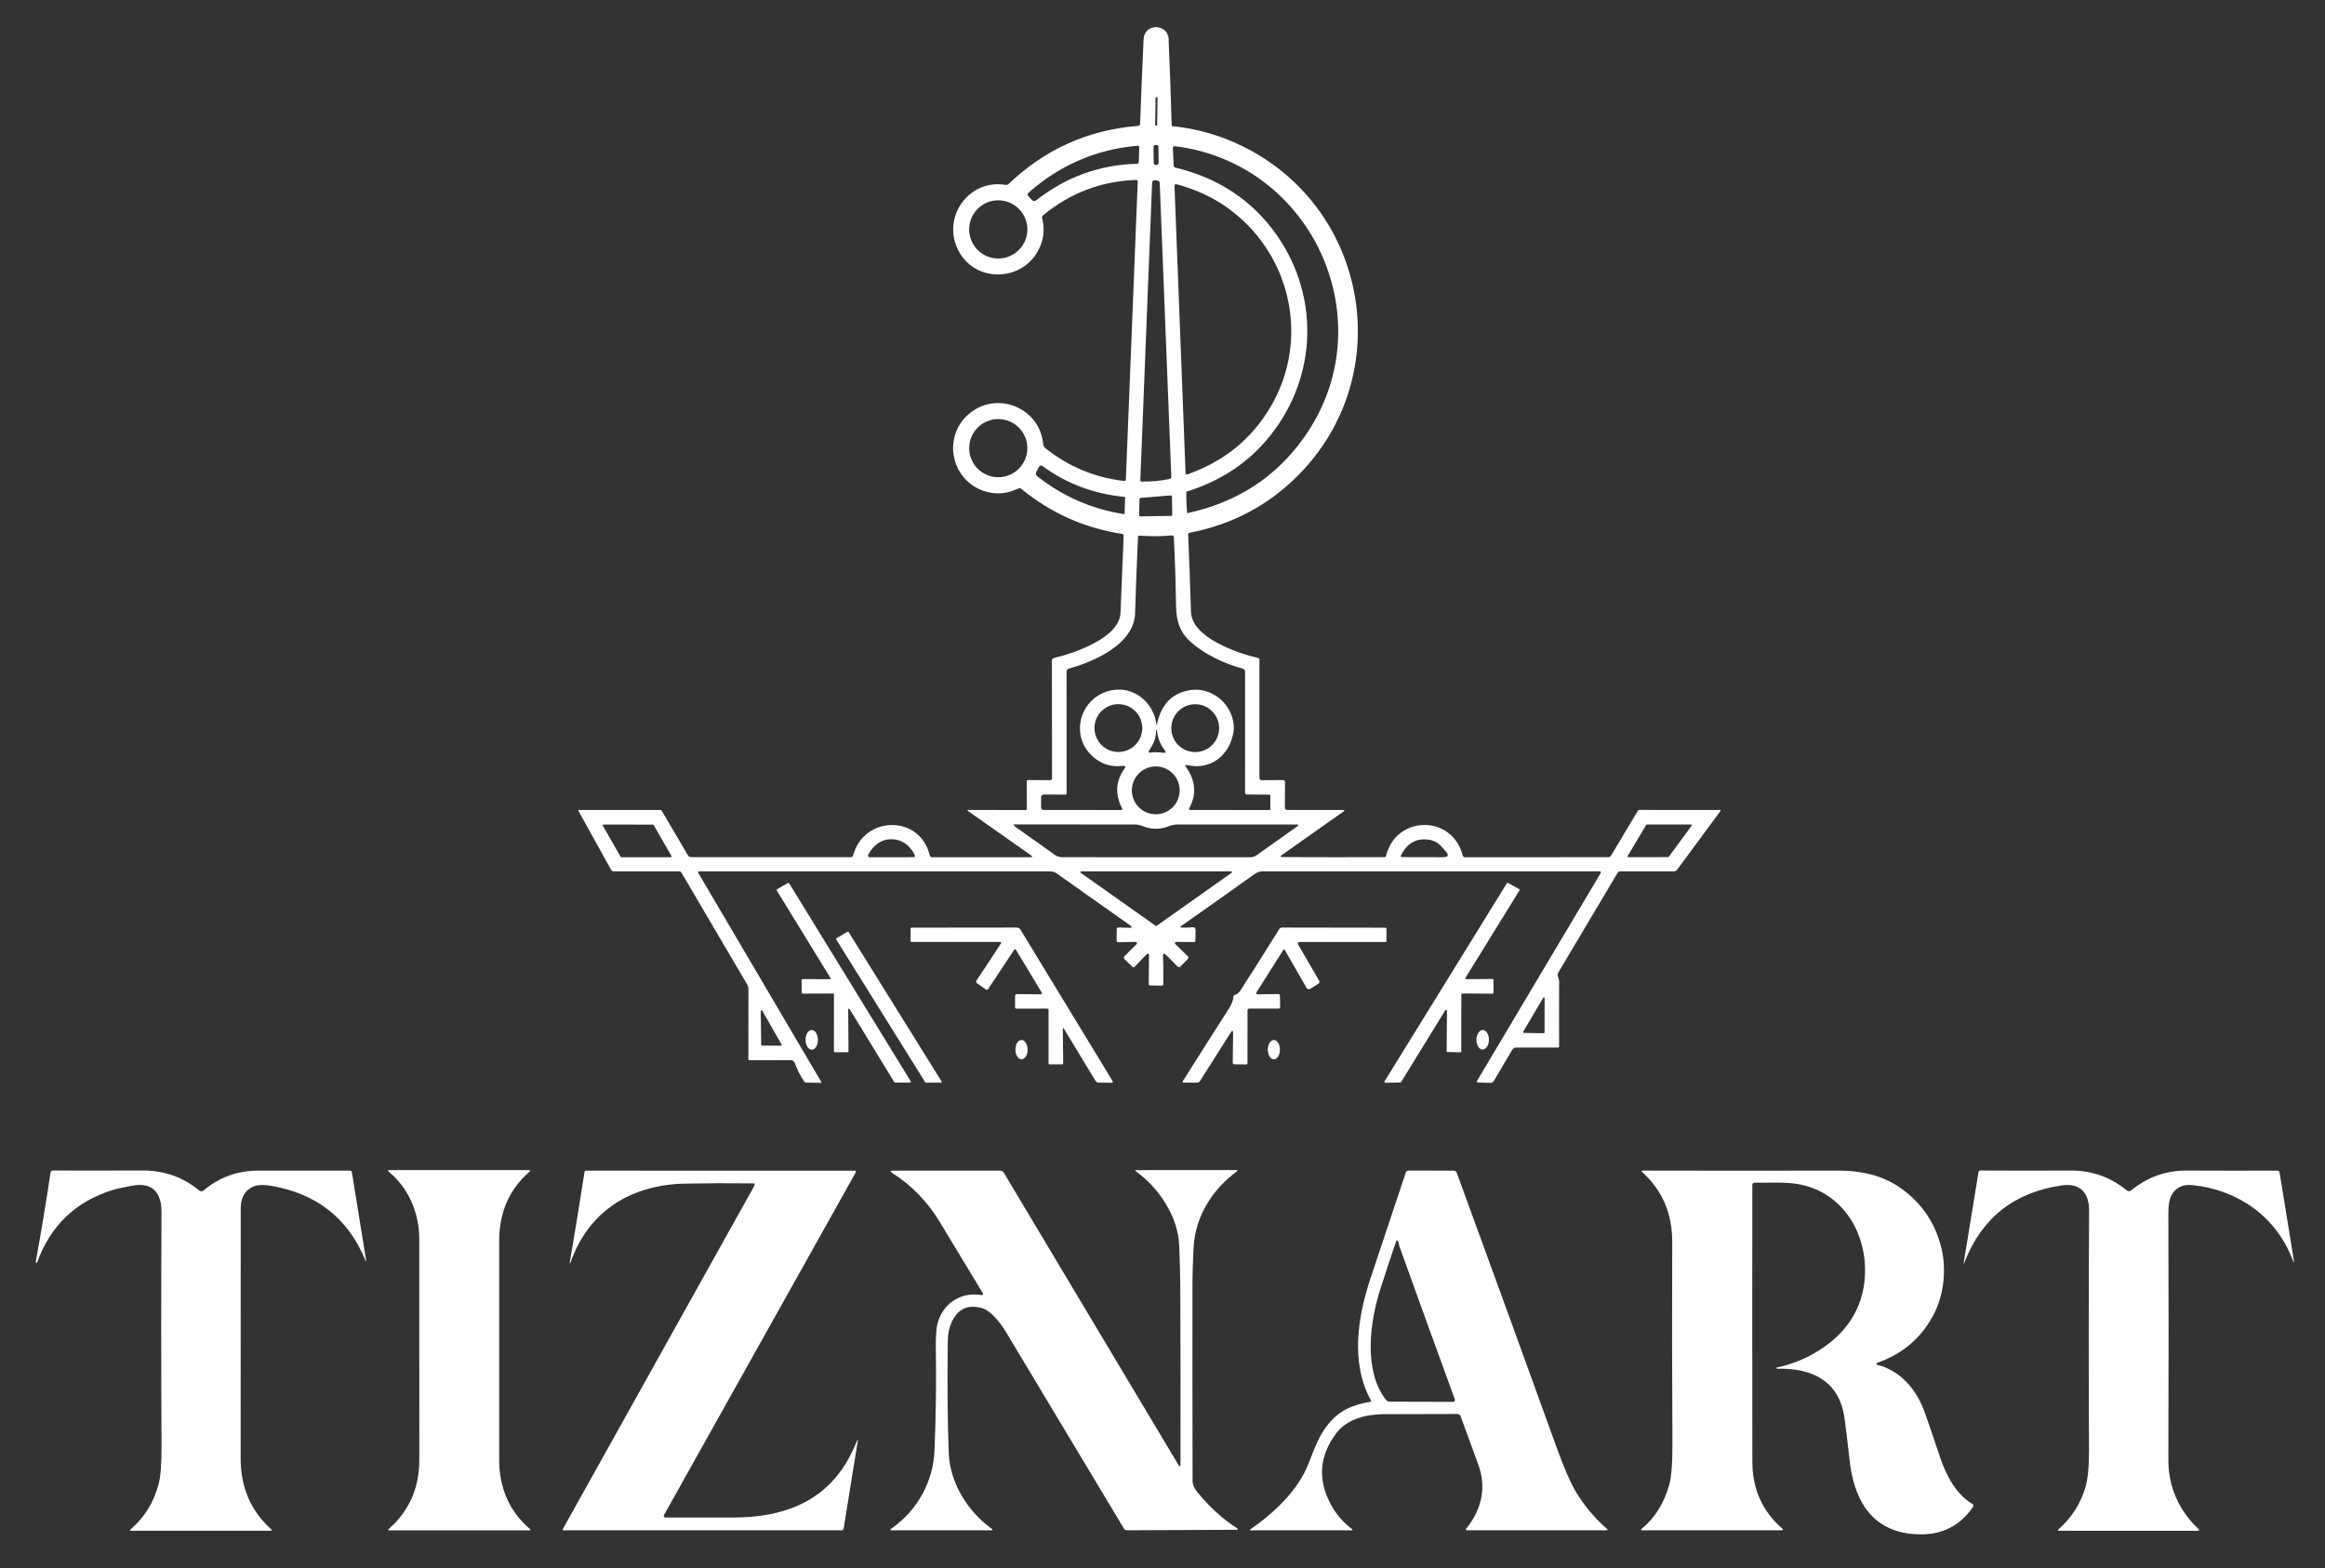
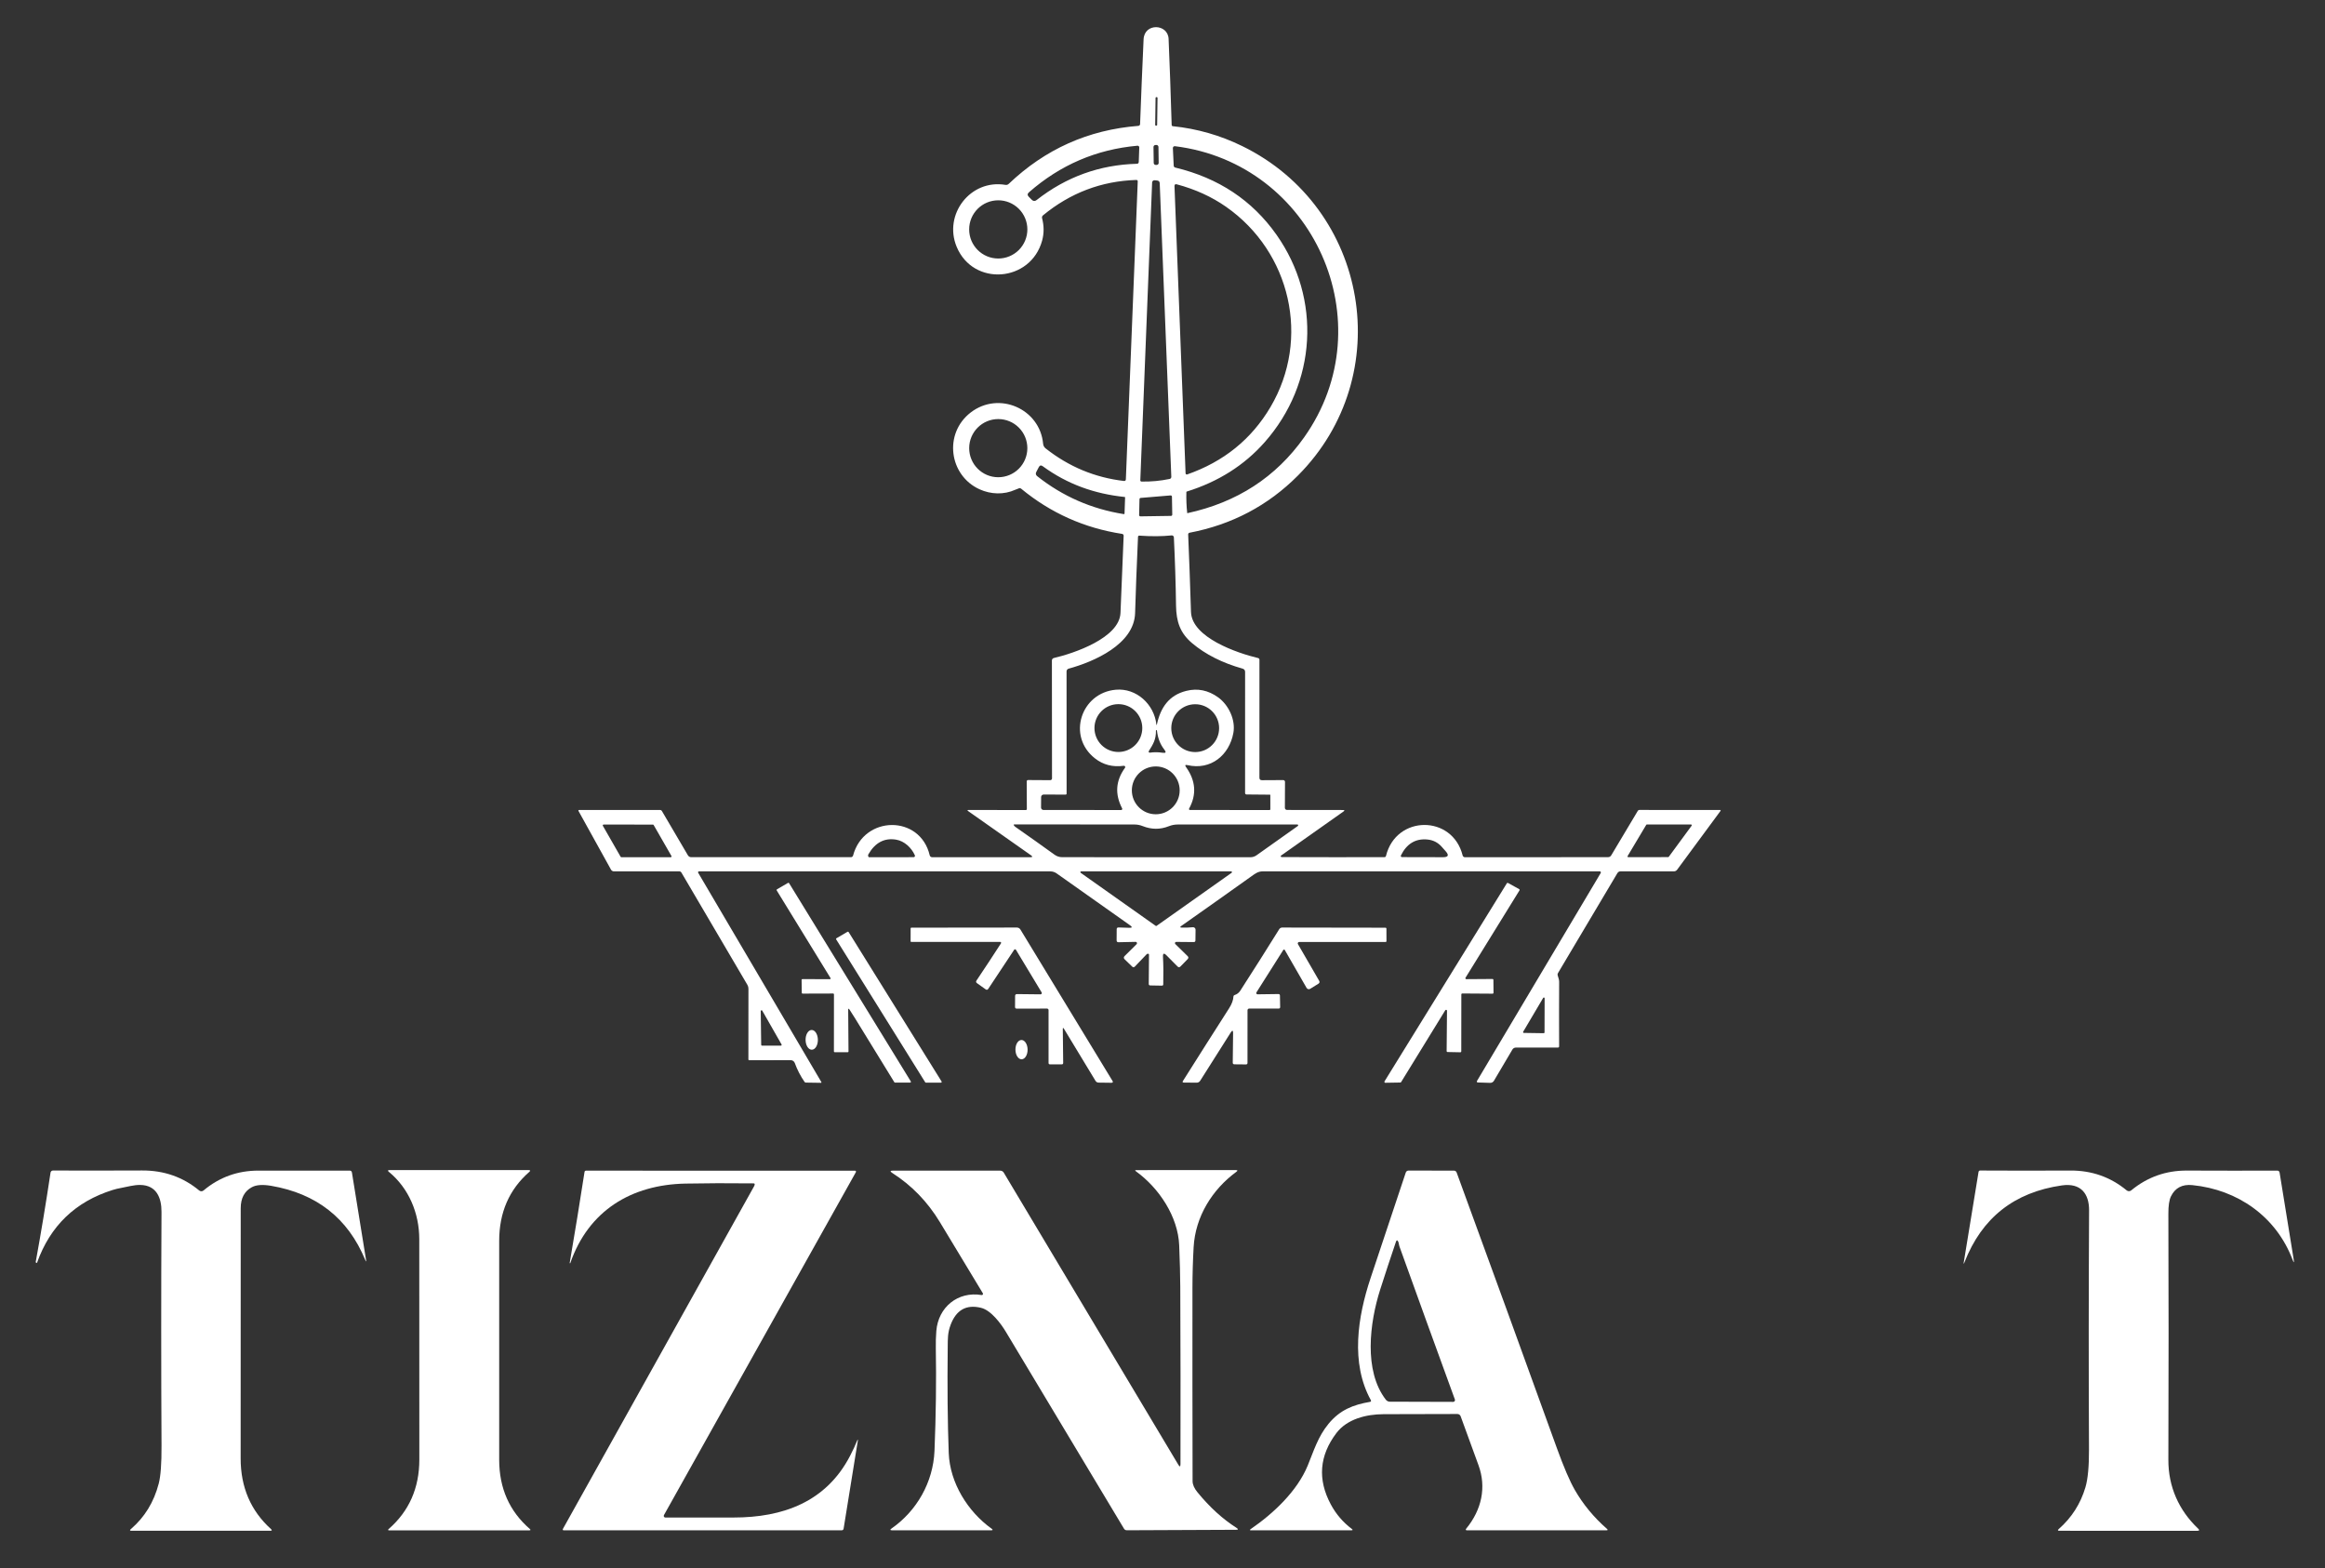
<svg xmlns="http://www.w3.org/2000/svg" xml:space="preserve" viewBox="28.08 196.56 1021.68 689.04" version="1.1" style="max-height: 500px" width="1021.68" height="689.04">
  <rect x="28.08" y="196.56" width="1021.68" height="689.04" fill="#333333" stroke="none" />
  <desc>Created with Fabric.js 5.2.4</desc>
  <defs>
</defs>
  <rect fill="transparent" height="100%" width="100%" y="0" x="0" />
  <g id="3ae0c4ee-c929-4ab0-bb19-b503ef0202ff" transform="matrix(1 0 0 1 540 540)">
    <rect height="1080" width="1080" ry="0" rx="0" y="-540" x="-540" style="stroke: none; stroke-width: 1; stroke-dasharray: none; stroke-linecap: butt; stroke-dashoffset: 0; stroke-linejoin: miter; stroke-miterlimit: 4; fill: rgb(255,255,255); fill-rule: nonzero; opacity: 1; visibility: hidden;" />
  </g>
  <g id="4d676c29-b72a-41d9-90a2-ccd4a5e83d51" transform="matrix(1 0 0 1 540 540)">
</g>
  <g transform="matrix(1 0 0 1 540 540)">
    <g style="">
      <g transform="matrix(1 0 0 1 -6.83 -99.55)">
        <path stroke-linecap="round" d="M 550.84 366.24 Q 550.98 366.35 551.17 366.35 Q 574.07 366.43 596.27 366.38 Q 596.84 366.37 596.97 365.82 C 601.43 347.77 626.2 347.7 630.65 365.63 C 630.769 366.095 631.185 366.42 631.66 366.42 L 694.52 366.38 Q 695.47 366.38 695.96 365.56 L 707.64 346 C 707.782 345.77 708.032 345.629 708.3 345.63 L 743.79 345.65 C 743.88 345.65 743.961 345.701 744.001 345.783 C 744.04 345.865 744.032 345.964 743.98 346.04 L 724.9 371.91 C 724.574 372.356 724.05 372.62 723.49 372.62 L 700.04 372.62 Q 699.12 372.62 698.65 373.41 L 672.54 417.33 Q 672.26 417.8 672.41 418.33 C 672.68 419.28 673.07 420.15 673.06 421.18 Q 672.98 434.67 673.05 449.54 C 673.053 449.674 673.001 449.804 672.907 449.9 C 672.813 449.996 672.684 450.05 672.55 450.05 L 654.04 450.05 C 653.408 450.05 652.825 450.385 652.51 450.93 L 644.4 464.65 C 644.06 465.23 643.428 465.579 642.75 465.56 L 637.45 465.39 Q 636.57 465.36 637.02 464.61 L 691.33 373.34 C 691.419 373.192 691.421 373.008 691.334 372.857 C 691.248 372.707 691.086 372.612 690.91 372.61 Q 616.82 372.65 542.82 372.62 C 540.71 372.62 539.45 373.64 537.83 374.79 Q 522.8 385.51 507.01 396.61 Q 506.02 397.3 507.22 397.34 Q 509.47 397.42 512.11 397.17 C 512.415 397.142 512.718 397.245 512.943 397.455 C 513.168 397.665 513.294 397.961 513.29 398.27 L 513.23 402.98 Q 513.22 403.69 512.51 403.69 L 504.77 403.62 C 504.548 403.615 504.346 403.747 504.263 403.955 C 504.179 404.162 504.229 404.402 504.39 404.56 L 509.79 409.85 Q 510.47 410.52 509.8 411.2 L 506.67 414.4 Q 506.02 415.07 505.36 414.41 L 500.49 409.5 Q 498.85 407.84 498.97 410.17 Q 499.26 415.51 499.09 422.25 Q 499.08 422.85 498.49 422.84 L 493.38 422.75 Q 492.72 422.74 492.72 422.07 L 492.83 409.25 C 492.836 409.029 492.665 408.841 492.44 408.82 Q 492.05 408.78 491.78 409.06 Q 489.24 411.7 486.57 414.5 C 486.43 414.647 486.237 414.732 486.034 414.735 C 485.831 414.739 485.635 414.662 485.49 414.52 L 482.15 411.29 Q 481.39 410.56 482.13 409.82 L 487.39 404.6 C 487.558 404.429 487.607 404.172 487.515 403.953 C 487.422 403.733 487.207 403.593 486.97 403.6 L 479.43 403.76 Q 478.59 403.77 478.6 402.93 L 478.63 398.05 Q 478.64 397.25 479.45 397.27 L 484.14 397.42 Q 486.13 397.48 484.5 396.32 L 452.25 373.52 C 451.437 372.941 450.462 372.63 449.46 372.63 L 295.07 372.62 C 294.923 372.622 294.788 372.702 294.715 372.828 C 294.643 372.954 294.645 373.107 294.72 373.23 L 348.87 465.24 C 348.907 465.304 348.908 465.383 348.873 465.446 C 348.837 465.509 348.771 465.545 348.7 465.54 L 342.01 465.44 C 341.802 465.433 341.61 465.334 341.49 465.17 Q 338.8 461.31 337.19 456.87 C 336.91 456.092 336.173 455.575 335.35 455.58 L 317.12 455.61 C 317.032 455.61 316.949 455.575 316.887 455.513 C 316.825 455.451 316.79 455.368 316.79 455.28 L 316.81 424.17 Q 316.81 423.29 316.37 422.53 L 287.36 373.16 C 287.161 372.819 286.795 372.609 286.4 372.61 L 257.73 372.63 C 257.175 372.631 256.665 372.328 256.4 371.84 L 242.18 346.17 Q 241.89 345.64 242.49 345.64 L 277.95 345.64 C 278.297 345.641 278.616 345.823 278.79 346.12 L 290.2 365.55 C 290.502 366.07 291.055 366.39 291.65 366.39 L 361.86 366.39 C 362.295 366.39 362.677 366.095 362.79 365.67 C 367.49 347.97 392.23 347.63 396.47 365.57 C 396.585 366.055 397.015 366.399 397.51 366.4 L 440.7 366.4 Q 442.16 366.4 440.97 365.56 L 413.38 346.15 Q 412.65 345.63 413.55 345.64 L 438.75 345.68 C 438.856 345.68 438.958 345.638 439.033 345.563 C 439.108 345.488 439.15 345.386 439.15 345.28 L 439.09 333.08 C 439.087 332.924 439.147 332.774 439.256 332.663 C 439.365 332.552 439.514 332.49 439.67 332.49 L 449.44 332.55 C 449.644 332.55 449.84 332.469 449.984 332.324 C 450.129 332.18 450.21 331.984 450.21 331.78 L 450.16 279.93 C 450.162 279.425 450.513 278.986 451.01 278.87 C 459.77 276.84 479.85 270.08 480.3 259.04 Q 480.98 242.36 481.69 225.14 C 481.706 224.739 481.422 224.39 481.03 224.33 Q 456.05 220.48 436.62 204.44 Q 436.22 204.11 435.73 204.28 Q 434.89 204.56 434.09 204.92 C 429.06 207.2 423.32 206.98 418.35 204.72 C 404.99 198.64 402.46 180.25 414.47 170.98 C 426.85 161.44 444.87 169.32 446.3 184.71 Q 446.42 185.99 447.43 186.78 Q 462.72 198.84 481.8 201.07 Q 482.62 201.16 482.66 200.33 L 487.88 69.48 Q 487.91 68.78 487.2 68.8 Q 464.25 69.54 446.24 84.36 C 445.875 84.66 445.718 85.141 445.84 85.59 Q 447.17 90.66 445.86 95.46 C 440.85 113.76 415.6 115.75 408.3 98.15 C 402.43 83.99 414.31 68.36 429.76 70.96 C 430.27 71.047 430.793 70.888 431.17 70.53 Q 455.2 47.61 488.15 45.03 C 488.564 45 488.891 44.665 488.91 44.25 Q 489.6 25.53 490.45 7.01 C 490.78 -0.3 501.16 0.11 501.44 6.81 Q 502.15 23.41 502.79 44.61 Q 502.81 45.13 503.32 45.18 Q 519.3 46.81 533.85 53.94 C 589.44 81.16 602.03 154.72 558.3 198.66 Q 538.58 218.49 510.63 223.82 C 510.275 223.889 510.023 224.208 510.04 224.57 Q 510.69 239.72 511.28 258.61 C 511.63 269.89 531.62 276.72 540.79 278.89 C 541.125 278.973 541.361 279.274 541.36 279.62 L 541.35 331.45 Q 541.35 332.57 542.47 332.56 L 551.8 332.51 C 552.009 332.507 552.21 332.588 552.358 332.735 C 552.506 332.881 552.59 333.081 552.59 333.29 L 552.54 344.71 C 552.54 344.954 552.637 345.188 552.809 345.361 C 552.982 345.533 553.216 345.63 553.46 345.63 L 578.04 345.66 Q 579.23 345.66 578.26 346.34 L 550.86 365.68 C 550.769 365.743 550.714 365.845 550.71 365.955 C 550.706 366.065 550.754 366.171 550.84 366.24 Z M 496.573 32.717 C 496.574 32.637 496.544 32.56 496.488 32.503 C 496.433 32.446 496.357 32.414 496.277 32.412 L 496.017 32.409 C 495.852 32.407 495.716 32.539 495.713 32.705 L 495.547 44.623 C 495.546 44.703 495.576 44.78 495.632 44.837 C 495.687 44.894 495.763 44.926 495.843 44.928 L 496.103 44.931 C 496.268 44.933 496.404 44.801 496.407 44.635 L 496.573 32.717 Z M 496.981 54.285 C 496.974 53.805 496.579 53.421 496.099 53.427 L 495.659 53.434 C 495.428 53.437 495.208 53.531 495.047 53.697 C 494.886 53.862 494.798 54.085 494.801 54.316 L 494.899 61.335 C 494.906 61.815 495.301 62.199 495.781 62.193 L 496.221 62.187 C 496.452 62.183 496.672 62.089 496.833 61.923 C 496.994 61.758 497.082 61.535 497.079 61.304 L 496.981 54.285 Z M 487.48 61.69 Q 488.3 61.67 488.33 60.85 L 488.55 54.5 C 488.556 54.292 488.474 54.091 488.323 53.948 C 488.172 53.805 487.967 53.733 487.76 53.75 Q 460.7 56.16 440.08 74.22 Q 438.99 75.17 440.01 76.2 L 441.31 77.5 Q 442.31 78.51 443.43 77.63 Q 462.93 62.36 487.48 61.69 Z M 560.98 181.93 C 596.67 131.56 565.07 61.45 504.21 53.96 C 503.979 53.93 503.746 54.005 503.574 54.165 C 503.403 54.325 503.31 54.554 503.32 54.79 L 503.68 62.47 Q 503.71 63.2 504.42 63.37 Q 532.86 70.2 548.85 92.87 C 568.72 121.05 566.5 158.2 543.65 184.05 Q 530.21 199.26 509.38 205.74 C 509.303 205.762 509.25 205.836 509.25 205.92 Q 509.13 210.71 509.62 215.18 C 509.622 215.194 509.631 215.206 509.644 215.213 C 509.657 215.221 509.674 215.223 509.69 215.22 Q 542.42 208.13 560.98 181.93 Z M 502.63 199.26 L 497.54 70.24 Q 497.5 69.16 496.42 69.04 L 495.31 68.93 C 495.032 68.902 494.755 68.989 494.544 69.171 C 494.334 69.353 494.209 69.613 494.2 69.89 L 489.01 200.78 C 489.005 200.922 489.057 201.061 489.154 201.164 C 489.252 201.268 489.388 201.327 489.53 201.33 Q 495.85 201.45 501.92 200.18 C 502.346 200.088 502.646 199.701 502.63 199.26 Z M 505.06 70.72 Q 503.99 70.43 504.03 71.54 L 508.9 197.71 C 508.907 197.882 508.994 198.04 509.134 198.137 C 509.274 198.234 509.451 198.257 509.61 198.2 Q 533.66 189.8 546.19 168.62 C 563.93 138.61 555.09 100.4 526.65 80.56 Q 517.22 73.98 505.06 70.72 Z M 439.38 90.53 C 439.38 87.138 438.032 83.885 435.634 81.486 C 433.235 79.088 429.982 77.74 426.59 77.74 C 419.526 77.74 413.8 83.466 413.8 90.53 C 413.8 97.594 419.526 103.32 426.59 103.32 C 429.982 103.32 433.235 101.972 435.634 99.574 C 438.032 97.175 439.38 93.922 439.38 90.53 Z M 439.37 186.65 C 439.37 183.261 438.024 180.01 435.627 177.613 C 433.23 175.216 429.979 173.87 426.59 173.87 C 419.532 173.87 413.81 179.592 413.81 186.65 C 413.81 193.708 419.532 199.43 426.59 199.43 C 429.979 199.43 433.23 198.084 435.627 195.687 C 438.024 193.29 439.37 190.039 439.37 186.65 Z M 482.16 208.11 C 468.88 206.72 457.02 202.54 446.13 194.59 Q 445.04 193.79 444.4 195 L 443.32 197.06 Q 442.72 198.19 443.72 198.98 Q 460.47 212.25 481.78 215.64 C 481.854 215.652 481.93 215.632 481.987 215.586 C 482.045 215.54 482.078 215.472 482.08 215.4 L 482.32 208.3 Q 482.33 208.12 482.16 208.11 Z M 489.15 208.52 C 488.873 208.545 488.659 208.772 488.65 209.05 L 488.49 216.06 C 488.487 216.209 488.545 216.353 488.651 216.459 C 488.757 216.565 488.901 216.623 489.05 216.62 L 502.51 216.42 C 502.656 216.417 502.795 216.357 502.896 216.252 C 502.997 216.147 503.053 216.006 503.05 215.86 L 502.91 207.96 C 502.908 207.807 502.842 207.661 502.728 207.559 C 502.614 207.456 502.463 207.406 502.31 207.42 L 489.15 208.52 Z M 456.24 338.89 L 446.54 338.86 C 445.925 338.86 445.425 339.355 445.42 339.97 L 445.39 344.59 C 445.39 344.868 445.501 345.136 445.698 345.332 C 445.894 345.529 446.162 345.64 446.44 345.64 L 480.61 345.67 C 480.776 345.668 480.929 345.58 481.015 345.437 C 481.101 345.294 481.106 345.118 481.03 344.97 Q 476.13 335.57 482.28 327.12 C 482.415 326.939 482.426 326.695 482.308 326.501 C 482.191 326.307 481.967 326.2 481.74 326.23 Q 474.47 327.23 469.03 322.93 C 456.68 313.18 462.96 294.14 478.26 292.8 C 487.3 292.01 495.09 299.18 496.07 308.05 Q 496.15 308.76 496.3 308.06 C 497.89 300.7 501.54 295.23 509.2 293.31 Q 516.66 291.44 523.2 296.15 C 527.9 299.54 530.95 306.16 529.9 311.8 C 528.1 321.54 520.02 328.31 509.7 325.93 Q 508.24 325.59 509.11 326.81 Q 515.51 335.76 510.45 345.04 C 510.38 345.167 510.383 345.321 510.459 345.446 C 510.535 345.571 510.672 345.649 510.82 345.65 L 545.8 345.67 Q 546.15 345.67 546.15 345.32 L 546.14 339.08 Q 546.13 338.92 545.98 338.92 L 535.67 338.83 C 535.326 338.825 535.05 338.544 535.05 338.2 L 535.06 285.02 Q 535.06 283.84 533.93 283.53 Q 520.58 279.76 511.8 272.37 C 506.47 267.89 504.82 262.85 504.71 255.9 Q 504.5 241.13 503.76 225.84 C 503.748 225.594 503.635 225.363 503.447 225.203 C 503.26 225.042 503.015 224.965 502.77 224.99 Q 496.45 225.65 488.55 225.09 C 488.413 225.079 488.277 225.124 488.174 225.214 C 488.07 225.304 488.008 225.433 488 225.57 Q 487.13 244.92 486.72 259.11 C 486.33 272.85 468.61 280.51 457.51 283.55 C 456.972 283.699 456.599 284.186 456.6 284.74 L 456.62 338.52 C 456.62 338.618 456.58 338.712 456.509 338.782 C 456.437 338.851 456.341 338.89 456.24 338.89 Z M 489.88 309.65 C 489.88 303.845 485.175 299.14 479.37 299.14 C 473.565 299.14 468.86 303.845 468.86 309.65 C 468.86 312.437 469.967 315.111 471.938 317.082 C 473.909 319.053 476.583 320.16 479.37 320.16 C 482.157 320.16 484.831 319.053 486.802 317.082 C 488.773 315.111 489.88 312.437 489.88 309.65 Z M 523.64 309.69 C 523.64 303.885 518.935 299.18 513.13 299.18 C 507.325 299.18 502.62 303.885 502.62 309.69 C 502.62 315.495 507.325 320.2 513.13 320.2 C 518.935 320.2 523.64 315.495 523.64 309.69 Z M 495.87 310.77 C 495.96 314.65 494.63 316.77 492.74 319.77 C 492.645 319.917 492.646 320.105 492.743 320.253 C 492.839 320.401 493.013 320.482 493.19 320.46 Q 495.98 320.06 498.78 320.5 Q 500.95 320.85 499.58 319.13 Q 496.85 315.69 496.32 310.75 Q 496.29 310.54 496.08 310.55 L 496.07 310.55 Q 495.86 310.56 495.87 310.77 Z M 506.31 337.02 C 506.31 331.215 501.605 326.51 495.8 326.51 C 489.995 326.51 485.29 331.215 485.29 337.02 C 485.29 342.825 489.995 347.53 495.8 347.53 C 501.605 347.53 506.31 342.825 506.31 337.02 Z M 282.65 366.41 C 282.781 366.409 282.901 366.339 282.967 366.226 C 283.032 366.113 283.034 365.974 282.97 365.86 L 275.16 352.26 C 275.095 352.144 274.973 352.071 274.84 352.07 L 253.16 352.05 C 253.029 352.051 252.909 352.121 252.843 352.234 C 252.778 352.347 252.776 352.486 252.84 352.6 L 260.64 366.21 C 260.705 366.326 260.827 366.399 260.96 366.4 L 282.65 366.41 Z M 540.07 365.56 L 558.23 352.68 C 558.361 352.586 558.415 352.418 558.365 352.265 C 558.315 352.111 558.171 352.008 558.01 352.01 Q 531.29 352.05 505.52 352.03 Q 503.43 352.02 501.46 352.81 Q 495.85 355.03 490.05 352.73 Q 488.29 352.03 486.46 352.03 Q 459.21 352.03 433.6 351.98 C 433.521 351.978 433.448 352.021 433.409 352.091 C 433.37 352.161 433.37 352.248 433.41 352.32 Q 433.68 352.78 434.11 353.08 Q 443.11 359.36 451.31 365.29 Q 452.83 366.39 454.7 366.39 L 537.4 366.41 C 538.357 366.41 539.289 366.113 540.07 365.56 Z M 731.28 352.55 C 731.356 352.451 731.369 352.317 731.314 352.205 C 731.259 352.092 731.145 352.021 731.02 352.02 L 711.62 352.02 C 711.502 352.017 711.391 352.079 711.33 352.18 L 703.15 365.89 C 703.089 365.992 703.087 366.118 703.145 366.221 C 703.203 366.325 703.312 366.389 703.43 366.39 L 720.96 366.36 C 721.066 366.362 721.166 366.314 721.23 366.23 L 731.28 352.55 Z M 369.52 365.12 C 369.279 365.537 369.354 366.062 369.7 366.39 Q 369.74 366.42 369.79 366.42 Q 379.42 366.35 389.4 366.39 C 389.6 366.39 389.787 366.289 389.896 366.122 C 390.005 365.954 390.021 365.743 389.94 365.56 C 388.46 362.25 385.34 359.29 381.72 358.69 Q 373.98 357.4 369.52 365.12 Z M 621.45 361.81 Q 618.94 358.98 615.16 358.62 Q 607.36 357.89 603.53 365.62 C 603.45 365.779 603.458 365.968 603.552 366.119 C 603.646 366.27 603.812 366.362 603.99 366.36 L 622 366.4 Q 625.54 366.41 623.19 363.77 Q 621.97 362.4 621.45 361.81 Z M 529.15 373.24 C 529.265 373.152 529.312 373.001 529.267 372.864 C 529.221 372.727 529.095 372.633 528.95 372.63 L 462.99 372.63 C 462.845 372.633 462.719 372.727 462.673 372.864 C 462.628 373.001 462.675 373.152 462.79 373.24 L 495.77 396.56 C 495.889 396.647 496.051 396.647 496.17 396.56 L 529.15 373.24 Z M 657.25 443.1 C 657.19 443.205 657.189 443.333 657.249 443.438 C 657.309 443.543 657.419 443.608 657.54 443.61 L 666.3 443.74 C 666.39 443.74 666.477 443.704 666.54 443.64 C 666.604 443.577 666.64 443.49 666.64 443.4 L 666.68 428.41 C 666.69 428.25 666.587 428.105 666.433 428.061 C 666.278 428.018 666.115 428.088 666.04 428.23 L 657.25 443.1 Z M 322.41 448.85 C 322.41 449.049 322.571 449.21 322.77 449.21 L 331.05 449.21 C 331.178 449.209 331.297 449.141 331.36 449.029 C 331.424 448.918 331.424 448.781 331.36 448.67 L 322.88 433.83 C 322.798 433.691 322.633 433.623 322.477 433.665 C 322.32 433.707 322.211 433.848 322.21 434.01 L 322.41 448.85 Z" transform="translate(-493.01, -233.61)" style="stroke: none; stroke-width: 1; stroke-dasharray: none; stroke-linecap: butt; stroke-dashoffset: 0; stroke-linejoin: miter; stroke-miterlimit: 4; fill: rgb(255,255,255); fill-rule: nonzero; opacity: 1;" />
      </g>
      <g transform="matrix(1 0 0 1 -141.15 88.38)">
-         <path stroke-linecap="round" d="M 360.64 433.3 L 360.78 451.77 C 360.78 451.858 360.745 451.941 360.683 452.003 C 360.621 452.065 360.538 452.1 360.45 452.1 L 354.7 452.09 C 354.518 452.09 354.37 451.942 354.37 451.76 L 354.39 426.63 C 354.39 426.448 354.242 426.3 354.06 426.3 L 340.59 426.34 C 340.501 426.343 340.414 426.309 340.35 426.247 C 340.286 426.185 340.25 426.099 340.25 426.01 L 340.17 420.3 C 340.167 420.211 340.201 420.124 340.263 420.06 C 340.325 419.996 340.411 419.96 340.5 419.96 L 352.6 420.01 C 352.718 420.009 352.827 419.945 352.885 419.841 C 352.943 419.738 352.941 419.612 352.88 419.51 L 329.22 380.98 C 329.172 380.905 329.157 380.813 329.178 380.727 C 329.199 380.64 329.253 380.566 329.33 380.52 L 334.21 377.68 C 334.365 377.588 334.565 377.637 334.66 377.79 L 388.16 464.93 C 388.221 465.032 388.223 465.158 388.165 465.261 C 388.107 465.365 387.998 465.429 387.88 465.43 L 381.21 465.44 C 381.092 465.443 380.981 465.381 380.92 465.28 L 361.25 433.12 C 361.172 432.994 361.019 432.936 360.877 432.978 C 360.734 433.02 360.638 433.152 360.64 433.3 Z" transform="translate(-358.69, -421.54)" style="stroke: none; stroke-width: 1; stroke-dasharray: none; stroke-linecap: butt; stroke-dashoffset: 0; stroke-linejoin: miter; stroke-miterlimit: 4; fill: rgb(255,255,255); fill-rule: nonzero; opacity: 1;" />
+         <path stroke-linecap="round" d="M 360.64 433.3 L 360.78 451.77 C 360.78 451.858 360.745 451.941 360.683 452.003 C 360.621 452.065 360.538 452.1 360.45 452.1 L 354.7 452.09 C 354.518 452.09 354.37 451.942 354.37 451.76 L 354.39 426.63 C 354.39 426.448 354.242 426.3 354.06 426.3 L 340.59 426.34 C 340.501 426.343 340.414 426.309 340.35 426.247 C 340.286 426.185 340.25 426.099 340.25 426.01 L 340.17 420.3 C 340.167 420.211 340.201 420.124 340.263 420.06 C 340.325 419.996 340.411 419.96 340.5 419.96 L 352.6 420.01 C 352.718 420.009 352.827 419.945 352.885 419.841 C 352.943 419.738 352.941 419.612 352.88 419.51 L 329.22 380.98 C 329.172 380.905 329.157 380.813 329.178 380.727 C 329.199 380.64 329.253 380.566 329.33 380.52 L 334.21 377.68 C 334.365 377.588 334.565 377.637 334.66 377.79 L 388.16 464.93 C 388.221 465.032 388.223 465.158 388.165 465.261 C 388.107 465.365 387.998 465.429 387.88 465.43 L 381.21 465.44 C 381.092 465.443 380.981 465.381 380.92 465.28 C 361.172 432.994 361.019 432.936 360.877 432.978 C 360.734 433.02 360.638 433.152 360.64 433.3 Z" transform="translate(-358.69, -421.54)" style="stroke: none; stroke-width: 1; stroke-dasharray: none; stroke-linecap: butt; stroke-dashoffset: 0; stroke-linejoin: miter; stroke-miterlimit: 4; fill: rgb(255,255,255); fill-rule: nonzero; opacity: 1;" />
      </g>
      <g transform="matrix(1 0 0 1 126.13 88.44)">
        <path stroke-linecap="round" d="M 644.16 420.32 L 644.21 425.95 C 644.213 426.062 644.169 426.171 644.09 426.25 C 644.011 426.329 643.902 426.373 643.79 426.37 L 630.48 426.28 C 630.254 426.28 630.07 426.464 630.07 426.69 L 630.04 451.71 C 630.04 451.82 629.995 451.926 629.916 452.004 C 629.837 452.081 629.73 452.123 629.62 452.12 L 624.02 452.01 C 623.91 452.01 623.804 451.965 623.726 451.886 C 623.649 451.807 623.607 451.7 623.61 451.59 L 623.77 433.86 C 623.768 433.677 623.646 433.517 623.469 433.468 C 623.293 433.42 623.105 433.494 623.01 433.65 L 603.6 465.22 C 603.526 465.337 603.398 465.408 603.26 465.41 L 596.68 465.52 C 596.528 465.525 596.385 465.446 596.31 465.314 C 596.234 465.182 596.238 465.018 596.32 464.89 L 650.06 377.87 C 650.176 377.683 650.419 377.622 650.61 377.73 L 655.46 380.41 C 655.56 380.464 655.632 380.558 655.661 380.667 C 655.689 380.777 655.671 380.894 655.61 380.99 L 631.9 419.37 C 631.825 419.496 631.823 419.653 631.895 419.782 C 631.967 419.91 632.103 419.989 632.25 419.99 L 643.75 419.91 C 643.976 419.91 644.16 420.094 644.16 420.32 Z" transform="translate(-625.96, -421.6)" style="stroke: none; stroke-width: 1; stroke-dasharray: none; stroke-linecap: butt; stroke-dashoffset: 0; stroke-linejoin: miter; stroke-miterlimit: 4; fill: rgb(255,255,255); fill-rule: nonzero; opacity: 1;" />
      </g>
      <g transform="matrix(1 0 0 1 -67.25 98.26)">
        <path stroke-linecap="round" d="M 455.47 441.83 Q 454.93 440.95 454.95 441.98 L 455.12 456.78 Q 455.13 457.44 454.47 457.44 L 449.32 457.44 Q 448.69 457.44 448.69 456.82 L 448.69 433.59 C 448.69 433.225 448.395 432.93 448.03 432.93 L 434.7 432.95 Q 433.96 432.95 433.96 432.21 L 433.99 427.41 Q 433.99 426.55 434.84 426.56 L 445.16 426.67 C 445.364 426.674 445.554 426.567 445.656 426.39 C 445.758 426.213 445.756 425.995 445.65 425.82 L 434.36 407.1 C 434.279 406.963 434.134 406.878 433.976 406.874 C 433.817 406.87 433.667 406.948 433.58 407.08 L 422.2 424.25 Q 421.73 424.96 421.04 424.47 Q 417.25 421.76 417.23 421.75 Q 416.58 421.28 417.02 420.61 Q 422.68 412.17 427.79 404.25 C 427.867 404.126 427.872 403.97 427.804 403.842 C 427.735 403.715 427.603 403.638 427.46 403.64 L 388.36 403.64 Q 388.07 403.64 388.07 403.35 L 388.08 397.71 Q 388.08 397.37 388.42 397.37 L 434.77 397.32 C 435.408 397.319 436 397.653 436.33 398.2 L 476.77 464.68 Q 477.29 465.54 476.29 465.53 L 470.72 465.46 Q 469.78 465.45 469.3 464.65 L 455.47 441.83 Z" transform="translate(-432.59, -431.43)" style="stroke: none; stroke-width: 1; stroke-dasharray: none; stroke-linecap: butt; stroke-dashoffset: 0; stroke-linejoin: miter; stroke-miterlimit: 4; fill: rgb(255,255,255); fill-rule: nonzero; opacity: 1;" />
      </g>
      <g transform="matrix(1 0 0 1 52.48 98.24)">
        <path stroke-linecap="round" d="M 529.78 443.77 Q 529.81 441.76 528.73 443.46 L 515.34 464.61 Q 514.78 465.5 513.73 465.49 L 508.12 465.44 Q 507.31 465.43 507.74 464.74 Q 518.09 448.32 528 432.84 Q 529.8 430.03 529.93 427.68 Q 529.96 427.14 530.48 426.97 Q 532.03 426.46 532.93 425.08 Q 541.66 411.53 550.06 398.03 C 550.334 397.589 550.818 397.32 551.34 397.32 L 596.78 397.39 C 596.986 397.39 597.155 397.554 597.16 397.76 L 597.18 403.32 Q 597.18 403.65 596.85 403.65 Q 577.87 403.62 558.85 403.65 Q 558.56 403.65 558.33 403.89 C 558.163 404.076 558.135 404.349 558.26 404.57 L 567.59 420.69 Q 568.06 421.51 567.26 422.01 L 563.67 424.24 C 563.406 424.402 563.089 424.452 562.79 424.379 C 562.491 424.305 562.235 424.115 562.08 423.85 L 552.49 407.18 C 552.423 407.065 552.301 406.994 552.168 406.992 C 552.035 406.99 551.911 407.057 551.84 407.17 L 540.04 425.81 C 539.93 425.98 539.924 426.196 540.024 426.373 C 540.124 426.551 540.315 426.661 540.52 426.66 L 549.66 426.54 Q 550.36 426.53 550.37 427.23 L 550.46 432.23 Q 550.47 432.93 549.77 432.93 L 536.85 432.92 C 536.447 432.92 536.12 433.247 536.12 433.65 L 536.11 456.86 C 536.11 457.024 536.044 457.18 535.928 457.295 C 535.811 457.41 535.654 457.473 535.49 457.47 L 530.36 457.42 Q 529.62 457.41 529.63 456.68 L 529.78 443.77 Z" transform="translate(-552.32, -431.41)" style="stroke: none; stroke-width: 1; stroke-dasharray: none; stroke-linecap: butt; stroke-dashoffset: 0; stroke-linejoin: miter; stroke-miterlimit: 4; fill: rgb(255,255,255); fill-rule: nonzero; opacity: 1;" />
      </g>
      <g transform="matrix(1 0 0 1 -121.33 99.13)">
        <path stroke-linecap="round" d="M 394.48 465.3 L 355.34 402.5 C 355.289 402.421 355.274 402.325 355.296 402.234 C 355.319 402.143 355.378 402.066 355.46 402.02 L 360.35 399.16 C 360.508 399.067 360.711 399.115 360.81 399.27 L 401.67 464.95 C 401.736 465.055 401.739 465.187 401.679 465.296 C 401.618 465.404 401.504 465.471 401.38 465.47 L 394.77 465.46 C 394.652 465.461 394.542 465.4 394.48 465.3 Z" transform="translate(-378.5, -432.29)" style="stroke: none; stroke-width: 1; stroke-dasharray: none; stroke-linecap: butt; stroke-dashoffset: 0; stroke-linejoin: miter; stroke-miterlimit: 4; fill: rgb(255,255,255); fill-rule: nonzero; opacity: 1;" />
      </g>
      <g transform="matrix(0.01 1 -1 0.01 -155.22 113.5)">
        <ellipse ry="2.7" rx="4.34" cy="0" cx="0" style="stroke: none; stroke-width: 1; stroke-dasharray: none; stroke-linecap: butt; stroke-dashoffset: 0; stroke-linejoin: miter; stroke-miterlimit: 4; fill: rgb(255,255,255); fill-rule: nonzero; opacity: 1;" />
      </g>
      <g transform="matrix(-0.01 1 -1 -0.01 139.62 113.47)">
-         <ellipse ry="2.74" rx="4.29" cy="0" cx="0" style="stroke: none; stroke-width: 1; stroke-dasharray: none; stroke-linecap: butt; stroke-dashoffset: 0; stroke-linejoin: miter; stroke-miterlimit: 4; fill: rgb(255,255,255); fill-rule: nonzero; opacity: 1;" />
-       </g>
+         </g>
      <g transform="matrix(0.01 1 -1 0.01 -63.03 117.8)">
        <ellipse ry="2.67" rx="4.24" cy="0" cx="0" style="stroke: none; stroke-width: 1; stroke-dasharray: none; stroke-linecap: butt; stroke-dashoffset: 0; stroke-linejoin: miter; stroke-miterlimit: 4; fill: rgb(255,255,255); fill-rule: nonzero; opacity: 1;" />
      </g>
      <g transform="matrix(0 1 -1 0 47.86 117.81)">
-         <ellipse ry="2.66" rx="4.24" cy="0" cx="0" style="stroke: none; stroke-width: 1; stroke-dasharray: none; stroke-linecap: butt; stroke-dashoffset: 0; stroke-linejoin: miter; stroke-miterlimit: 4; fill: rgb(255,255,255); fill-rule: nonzero; opacity: 1;" />
-       </g>
+         </g>
      <g transform="matrix(1 0 0 1 -310.16 249.88)">
        <path stroke-linecap="round" d="M 172.16 534.15 C 172.14 522.83 167.55 511.84 158.82 504.68 Q 157.85 503.89 159.1 503.89 L 220.19 503.89 Q 221.43 503.89 220.49 504.7 Q 207.29 516.24 207.28 534.99 Q 207.24 581.91 207.28 631.21 Q 207.29 649.89 220.73 661.58 Q 221.43 662.19 220.51 662.19 L 158.98 662.19 Q 158.05 662.19 158.75 661.58 Q 172.17 649.84 172.19 631.12 Q 172.23 579.47 172.16 534.15 Z" transform="translate(-189.68, -583.04)" style="stroke: none; stroke-width: 1; stroke-dasharray: none; stroke-linecap: butt; stroke-dashoffset: 0; stroke-linejoin: miter; stroke-miterlimit: 4; fill: rgb(255,255,255); fill-rule: nonzero; opacity: 1;" />
      </g>
      <g transform="matrix(1 0 0 1 -44.28 249.87)">
        <path stroke-linecap="round" d="M 505.7 633.33 Q 506.65 634.93 506.66 633.06 Q 506.75 594.09 506.57 555.27 Q 506.53 547.6 506.1 536.97 C 505.58 524.34 497.28 511.79 487.07 504.41 Q 486.37 503.9 487.24 503.9 L 530.9 503.88 Q 532.27 503.88 531.16 504.69 C 520.57 512.46 513.19 524.38 512.44 537.74 Q 511.93 546.79 511.92 555.77 Q 511.88 598.34 511.98 640.55 Q 511.99 642.87 514.13 645.47 Q 522.19 655.32 531.28 661.09 Q 532.61 661.94 531.03 661.95 L 483.06 662.16 C 482.564 662.159 482.105 661.902 481.85 661.48 Q 456.98 619.94 429.96 575.01 C 427.79 571.4 423.45 565.49 419.02 564.41 Q 409.32 562.04 405.63 571.94 C 404.32 575.43 404.42 578.05 404.38 581.53 Q 404.07 608.08 404.83 628.25 C 405.33 641.32 413.19 653.96 423.66 661.46 Q 424.66 662.18 423.43 662.18 L 379.97 662.17 Q 378.56 662.17 379.72 661.36 C 390.69 653.73 398 641.14 398.57 627.21 Q 399.53 603.49 399.15 582.13 Q 399.08 578.21 399.37 574.59 C 400.2 564.15 408.83 557.04 419.28 558.8 C 419.48 558.834 419.68 558.748 419.793 558.579 C 419.907 558.409 419.913 558.188 419.81 558.01 Q 410.69 542.87 400.92 526.73 Q 392.81 513.33 380 505.14 Q 378.44 504.13 380.3 504.13 L 427.49 504.14 C 428.11 504.141 428.683 504.468 429 505 L 505.7 633.33 Z" transform="translate(-455.56, -583.03)" style="stroke: none; stroke-width: 1; stroke-dasharray: none; stroke-linecap: butt; stroke-dashoffset: 0; stroke-linejoin: miter; stroke-miterlimit: 4; fill: rgb(255,255,255); fill-rule: nonzero; opacity: 1;" />
      </g>
      <g transform="matrix(1 0 0 1 -423.59 250.06)">
        <path stroke-linecap="round" d="M 75.47 512.87 C 76.013 513.322 76.805 513.318 77.35 512.86 Q 87.78 504.11 101.5 504.13 Q 122.42 504.16 141.57 504.13 Q 142.43 504.13 142.57 504.98 L 148.75 543.21 Q 149.01 544.81 148.39 543.31 Q 137.02 515.91 107.01 510.8 Q 101.47 509.86 98.58 511.42 Q 93.7 514.06 93.7 520.66 Q 93.68 574.35 93.67 630.6 Q 93.67 649.59 106.99 661.63 Q 107.82 662.39 106.7 662.39 L 45.72 662.39 Q 44.55 662.39 45.44 661.63 Q 54.5 653.86 57.68 641.63 Q 58.96 636.72 58.9 625.06 Q 58.63 574.56 58.89 522.25 C 58.92 516.09 56.7 510.53 49.55 510.43 C 46.68 510.38 43.81 511.27 40.94 511.78 Q 39.13 512.11 37.48 512.62 Q 12.84 520.31 4.18 544.65 Q 4.16 544.71 4.1 544.7 L 3.86 544.63 Q 3.56 544.55 3.62 544.24 Q 7.08 525.3 10.13 505 C 10.209 504.476 10.66 504.089 11.19 504.09 Q 31.6 504.15 50.4 504.07 Q 64.78 504.01 75.47 512.87 Z" transform="translate(-76.25, -583.23)" style="stroke: none; stroke-width: 1; stroke-dasharray: none; stroke-linecap: butt; stroke-dashoffset: 0; stroke-linejoin: miter; stroke-miterlimit: 4; fill: rgb(255,255,255); fill-rule: nonzero; opacity: 1;" />
      </g>
      <g transform="matrix(1 0 0 1 -199.84 250)">
        <path stroke-linecap="round" d="M 319.55 510.2 Q 319.59 509.74 319.12 509.73 Q 302.54 509.55 289.09 509.82 C 265.39 510.31 246.56 521.63 238.52 544.76 Q 238.49 544.86 238.39 544.83 L 238.38 544.83 Q 238.24 544.8 238.27 544.65 Q 241.69 524.68 244.79 504.65 C 244.834 504.357 245.089 504.141 245.39 504.14 L 363.67 504.15 C 363.819 504.151 363.957 504.232 364.031 504.362 C 364.105 504.491 364.105 504.651 364.03 504.78 L 279.68 655.49 C 279.556 655.717 279.559 655.993 279.688 656.215 C 279.818 656.437 280.054 656.572 280.31 656.57 Q 295.2 656.56 310.21 656.56 C 332 656.57 350.93 649.71 361.46 629.48 Q 363.29 625.97 364.71 622.46 C 364.732 622.409 364.788 622.382 364.842 622.397 C 364.895 622.412 364.929 622.465 364.92 622.52 L 358.64 661.4 Q 358.52 662.18 357.72 662.18 L 235.75 662.19 Q 234.93 662.19 235.33 661.47 Q 277.24 586.43 319.27 511.03 Q 319.52 510.57 319.55 510.2 Z" transform="translate(-300, -583.16)" style="stroke: none; stroke-width: 1; stroke-dasharray: none; stroke-linecap: butt; stroke-dashoffset: 0; stroke-linejoin: miter; stroke-miterlimit: 4; fill: rgb(255,255,255); fill-rule: nonzero; opacity: 1;" />
      </g>
      <g transform="matrix(1 0 0 1 115.93 249.98)">
        <path stroke-linecap="round" d="M 590.02 605.72 C 590.167 605.694 590.293 605.598 590.356 605.463 C 590.42 605.328 590.414 605.17 590.34 605.04 C 581.28 588.65 584.55 568.32 590.18 551.39 Q 597.79 528.53 605.66 504.97 C 605.832 504.451 606.319 504.101 606.87 504.1 L 626.85 504.13 C 627.372 504.13 627.839 504.462 628.02 504.96 Q 650.67 566.85 672.03 625.98 Q 676.6 638.62 679.95 644.45 Q 685.42 653.96 694.05 661.52 Q 694.8 662.18 693.8 662.18 L 632.68 662.19 Q 631.61 662.19 632.29 661.36 C 638.98 653.18 641.2 643.27 637.59 633.49 Q 633.9 623.5 629.78 612.08 C 629.565 611.475 628.992 611.071 628.35 611.07 Q 612.36 611.08 595.87 611.15 C 588.23 611.18 579.84 613.3 575.19 619.43 Q 563.9 634.35 572.72 650.8 Q 576.14 657.18 581.95 661.57 Q 582.74 662.17 581.75 662.17 L 537.73 662.19 Q 536.72 662.19 537.55 661.62 C 547.61 654.7 557.98 644.92 562.59 633.69 C 565.24 627.25 567.06 621.05 571.69 615.41 C 576.74 609.26 582.55 607 590.02 605.72 Z M 602.84 537.33 C 602.63 536.74 602.59 535.85 602.36 535.36 Q 601.76 534.14 601.33 535.43 Q 597.8 545.81 594.43 556.36 C 589.79 570.89 587.08 592.07 596.9 604.78 C 597.322 605.335 597.981 605.66 598.68 605.66 L 626.52 605.74 C 626.772 605.742 627.008 605.62 627.153 605.415 C 627.299 605.21 627.335 604.947 627.25 604.71 Q 614.79 570.57 602.84 537.33 Z" transform="translate(-615.77, -583.14)" style="stroke: none; stroke-width: 1; stroke-dasharray: none; stroke-linecap: butt; stroke-dashoffset: 0; stroke-linejoin: miter; stroke-miterlimit: 4; fill: rgb(255,255,255); fill-rule: nonzero; opacity: 1;" />
      </g>
      <g transform="matrix(1 0 0 1 282.08 251.23)">
-         <path stroke-linecap="round" d="M 812.83 589.47 Q 813.88 589.66 814.96 590.05 C 824.46 593.46 830.58 601.34 833.95 611.02 Q 837.2 620.35 840.43 630.08 C 842.99 637.78 847.48 646.45 854.6 650.56 C 854.827 650.687 854.989 650.904 855.048 651.159 C 855.107 651.413 855.057 651.682 854.91 651.9 Q 845.49 665.72 827.55 663.71 C 809.32 661.67 802.44 647.59 800.64 631.05 Q 799.57 621.15 798.46 613.01 C 796.21 596.43 784.09 590.8 768.86 591.18 Q 768.65 591.18 768.62 590.98 L 768.59 590.72 Q 768.58 590.66 768.64 590.65 Q 778.38 588.61 786.86 583.36 C 799.16 575.75 806.68 564.76 807.42 550.23 C 808.39 530.98 797.08 513.01 777.4 509.94 C 771.47 509.02 765.21 509.58 759.01 509.41 C 758.726 509.402 758.452 509.509 758.248 509.707 C 758.045 509.905 757.93 510.176 757.93 510.46 Q 757.87 570.31 757.95 631.97 Q 757.97 650.16 771.24 661.53 C 771.356 661.626 771.398 661.785 771.344 661.927 C 771.291 662.07 771.154 662.166 771 662.17 L 709.71 662.19 Q 708.49 662.19 709.43 661.41 Q 718.02 654.33 721.41 642.22 Q 722.91 636.87 722.83 623.78 Q 722.56 577.61 722.74 535.63 Q 722.83 516.8 709.58 504.79 Q 708.83 504.11 709.84 504.11 Q 753.06 504.21 796 504.12 C 805.21 504.1 814.51 506.01 822.24 511.2 Q 836.1 520.51 840.62 536.55 C 843.43 546.53 842.35 558.14 837.77 567.07 Q 829.75 582.69 812.76 588.61 C 812.574 588.682 812.458 588.868 812.474 589.066 C 812.49 589.265 812.635 589.429 812.83 589.47 Z" transform="translate(-781.91, -584.39)" style="stroke: none; stroke-width: 1; stroke-dasharray: none; stroke-linecap: butt; stroke-dashoffset: 0; stroke-linejoin: miter; stroke-miterlimit: 4; fill: rgb(255,255,255); fill-rule: nonzero; opacity: 1;" />
-       </g>
+         </g>
      <g transform="matrix(1 0 0 1 423.57 250.07)">
        <path stroke-linecap="round" d="M 922.45 512.8 C 923.03 513.28 923.87 513.28 924.45 512.8 Q 935.08 504.04 948.91 504.1 Q 969.57 504.19 988.67 504.12 C 989.154 504.118 989.566 504.467 989.64 504.94 L 995.83 543.09 Q 996.23 545.6 995.33 543.23 C 988.19 524.41 971.33 512.47 951.29 510.49 Q 944.65 509.83 941.91 515.43 Q 940.75 517.8 940.77 523.06 Q 940.97 573.96 940.77 631.19 C 940.73 642.95 945.34 653.39 953.85 661.43 Q 954.88 662.39 953.47 662.39 L 892.9 662.38 Q 891.74 662.38 892.61 661.61 Q 901.13 654.11 904.34 643.23 Q 905.94 637.77 905.89 626.55 Q 905.64 575.74 905.93 521.57 C 905.97 514.26 902.3 509.43 893.98 510.62 Q 862.62 515.1 851.2 544.35 Q 850.64 545.78 850.89 544.27 L 857.36 504.68 C 857.41 504.333 857.709 504.076 858.06 504.08 Q 877.17 504.19 897.71 504.09 Q 911.82 504.02 922.45 512.8 Z" transform="translate(-923.41, -583.23)" style="stroke: none; stroke-width: 1; stroke-dasharray: none; stroke-linecap: butt; stroke-dashoffset: 0; stroke-linejoin: miter; stroke-miterlimit: 4; fill: rgb(255,255,255); fill-rule: nonzero; opacity: 1;" />
      </g>
    </g>
  </g>
</svg>